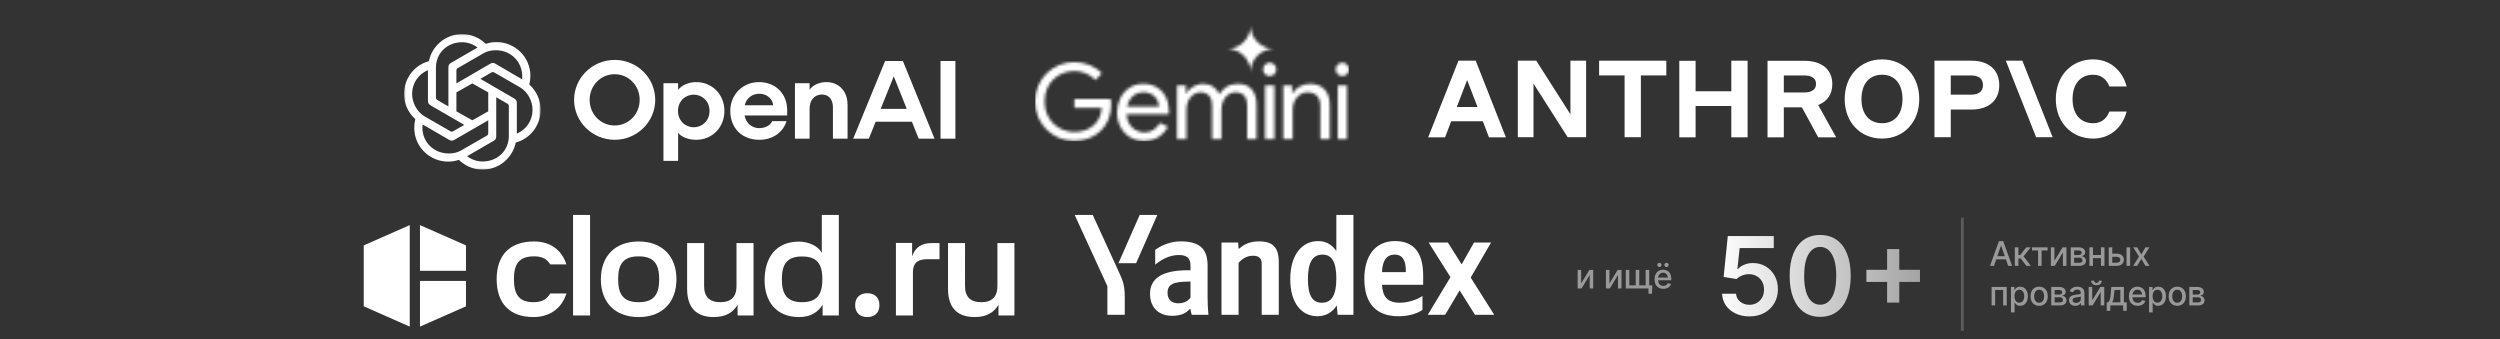
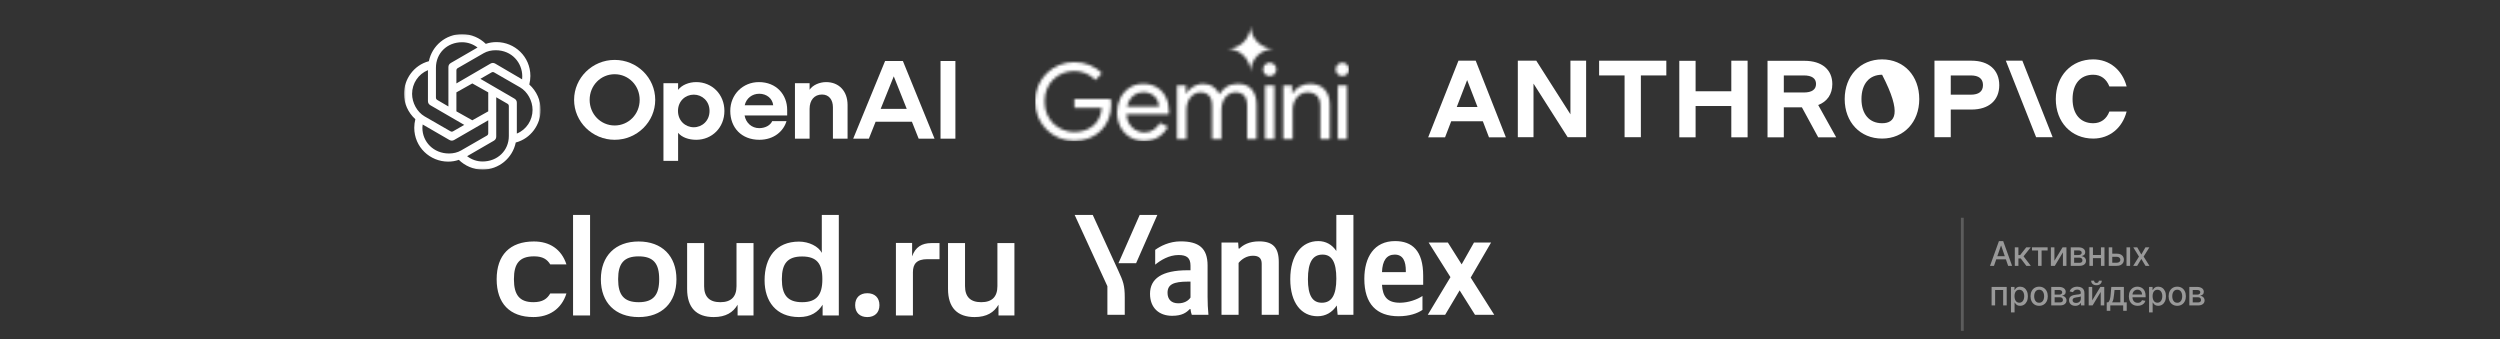
<svg xmlns="http://www.w3.org/2000/svg" width="884" height="120" viewBox="0 0 884 120" fill="none">
  <rect x="0" y="0" width="884" height="120" fill="#333333" stroke="none" />
  <mask id="mask0_2101_8220" style="mask-type:luminance" maskUnits="userSpaceOnUse" x="131" y="0" width="72" height="72">
    <path d="M202.961 0.09H131.061V71.99H202.961V0.09Z" fill="white" />
  </mask>
  <g mask="url(#mask0_2101_8220)">
    <mask id="mask1_2101_8220" style="mask-type:luminance" maskUnits="userSpaceOnUse" x="142" y="12" width="50" height="48">
      <path d="M191.187 12.059H142.84V59.974H191.187V12.059Z" fill="white" />
    </mask>
    <g mask="url(#mask1_2101_8220)">
      <path d="M161.383 29.5V24.948C161.383 24.565 161.527 24.277 161.862 24.085L171.014 18.815C172.26 18.096 173.745 17.761 175.278 17.761C181.028 17.761 184.67 22.217 184.67 26.96C184.67 27.296 184.67 27.679 184.622 28.063L175.135 22.504C174.56 22.169 173.985 22.169 173.41 22.504L161.383 29.5ZM182.753 47.229V36.352C182.753 35.681 182.466 35.202 181.891 34.866L169.864 27.871L173.793 25.619C174.128 25.427 174.416 25.427 174.751 25.619L183.903 30.889C186.539 32.423 188.311 35.681 188.311 38.843C188.311 42.484 186.155 45.839 182.753 47.228V47.229ZM158.556 37.646L154.627 35.346C154.292 35.154 154.148 34.867 154.148 34.483V23.942C154.148 18.815 158.077 14.934 163.396 14.934C165.408 14.934 167.277 15.605 168.858 16.803L159.419 22.265C158.844 22.601 158.557 23.08 158.557 23.751V37.646L158.556 37.646ZM167.013 42.533L161.383 39.371V32.663L167.013 29.5L172.643 32.663V39.371L167.013 42.533ZM170.631 57.099C168.618 57.099 166.75 56.428 165.168 55.231L174.607 49.768C175.182 49.433 175.47 48.954 175.47 48.283V34.387L179.447 36.687C179.782 36.879 179.926 37.166 179.926 37.549V48.091C179.926 53.218 175.949 57.099 170.631 57.099V57.099ZM159.275 46.414L150.123 41.144C147.487 39.61 145.714 36.352 145.714 33.19C145.714 29.5 147.919 26.194 151.32 24.805V35.729C151.32 36.4 151.608 36.879 152.183 37.215L164.162 44.162L160.233 46.414C159.898 46.606 159.61 46.606 159.275 46.414ZM158.748 54.272C153.333 54.272 149.356 50.2 149.356 45.169C149.356 44.785 149.404 44.402 149.452 44.018L158.891 49.481C159.466 49.816 160.041 49.816 160.616 49.481L172.643 42.533V47.085C172.643 47.469 172.499 47.756 172.164 47.948L163.012 53.218C161.766 53.937 160.281 54.272 158.747 54.272H158.748ZM170.631 59.974C176.429 59.974 181.268 55.853 182.37 50.391C187.737 49.001 191.187 43.97 191.187 38.843C191.187 35.489 189.749 32.231 187.162 29.883C187.401 28.877 187.545 27.871 187.545 26.865C187.545 20.013 181.987 14.886 175.566 14.886C174.273 14.886 173.027 15.077 171.781 15.509C169.624 13.4 166.654 12.059 163.396 12.059C157.598 12.059 152.759 16.179 151.656 21.642C146.29 23.032 142.84 28.063 142.84 33.189C142.84 36.544 144.277 39.802 146.865 42.15C146.625 43.156 146.481 44.162 146.481 45.168C146.481 52.02 152.04 57.147 158.46 57.147C159.754 57.147 161 56.956 162.245 56.524C164.401 58.633 167.372 59.974 170.631 59.974Z" fill="white" />
    </g>
  </g>
  <g clip-path="url(#clip0_2101_8220)">
    <path d="M217.344 21.184C209.455 21.184 203 27.54 203 35.307C203 43.075 209.455 49.43 217.344 49.43C225.233 49.43 231.688 43.114 231.688 35.307C231.688 27.5 225.273 21.184 217.344 21.184ZM217.344 44.37C212.443 44.37 208.498 40.407 208.498 35.307C208.498 30.207 212.443 26.245 217.344 26.245C222.245 26.245 226.189 30.207 226.189 35.307C226.189 40.407 222.245 44.37 217.344 44.37Z" fill="white" />
    <path d="M246.19 29.03C243.6 29.03 241.09 30.05 239.775 31.776V29.422H234.596V56.884H239.775V46.959C241.09 48.567 243.521 49.43 246.19 49.43C251.768 49.43 256.151 45.115 256.151 39.23C256.151 33.346 251.768 29.03 246.19 29.03ZM245.314 44.997C242.365 44.997 239.736 42.722 239.736 39.23C239.736 35.739 242.365 33.463 245.314 33.463C248.262 33.463 250.892 35.739 250.892 39.23C250.892 42.722 248.262 44.997 245.314 44.997Z" fill="white" />
    <path d="M268.345 29.03C262.687 29.03 258.225 33.385 258.225 39.23C258.225 45.075 262.129 49.43 268.504 49.43C273.724 49.43 277.071 46.331 278.107 42.839H273.046C272.409 44.291 270.616 45.311 268.464 45.311C265.795 45.311 263.763 43.467 263.285 40.839H278.346V38.838C278.346 33.502 274.561 29.03 268.345 29.03ZM263.325 37.229C263.882 34.758 265.954 33.149 268.464 33.149C271.134 33.149 273.166 34.876 273.405 37.229H263.325Z" fill="white" />
    <path d="M292.13 29.03C289.82 29.03 287.389 30.05 286.273 31.737V29.422H281.094V49.038H286.273V38.485C286.273 35.425 287.947 33.424 290.656 33.424C293.166 33.424 294.521 35.307 294.521 37.935V49.038H299.701V37.112C299.701 32.247 296.673 29.03 292.13 29.03Z" fill="white" />
    <path d="M312.967 21.577L301.691 49.039H307.23L309.62 43.036H322.45L324.841 49.039H330.459L319.263 21.577H312.967ZM311.413 38.486L316.035 26.991L320.617 38.486H311.413Z" fill="white" />
    <path d="M337.83 21.577H332.57V49.039H337.83V21.577Z" fill="white" />
  </g>
  <g clip-path="url(#clip1_2101_8220)">
    <mask id="mask2_2101_8220" style="mask-type:alpha" maskUnits="userSpaceOnUse" x="366" y="9" width="111" height="41">
      <path fill-rule="evenodd" clip-rule="evenodd" d="M441.546 22.307C441.986 23.313 442.207 24.387 442.207 25.531C442.207 24.387 442.42 23.313 442.847 22.307C443.287 21.302 443.879 20.427 444.623 19.683C445.367 18.939 446.241 18.354 447.246 17.927C448.251 17.486 449.325 17.265 450.468 17.265C449.325 17.265 448.251 17.052 447.246 16.625C446.241 16.184 445.367 15.592 444.623 14.848C443.879 14.104 443.287 13.229 442.847 12.223C442.42 11.218 442.207 10.143 442.207 9C442.207 10.143 441.986 11.218 441.546 12.223C441.119 13.229 440.534 14.104 439.79 14.848C439.047 15.592 438.172 16.184 437.167 16.625C436.162 17.052 435.088 17.265 433.945 17.265C435.088 17.265 436.162 17.486 437.167 17.927C438.172 18.354 439.047 18.939 439.79 19.683C440.534 20.427 441.119 21.302 441.546 22.307ZM374.439 48.754C376.124 49.448 377.921 49.795 379.83 49.795C381.763 49.795 383.522 49.485 385.109 48.866C386.695 48.246 388.07 47.365 389.235 46.225C390.4 45.084 391.305 43.733 391.949 42.171C392.593 40.584 392.916 38.848 392.916 36.963V36.926C392.916 36.579 392.891 36.257 392.841 35.959C392.816 35.661 392.779 35.352 392.73 35.029H379.904V38.116H389.57C389.47 39.604 389.124 40.894 388.529 41.985C387.959 43.051 387.228 43.931 386.335 44.625C385.468 45.319 384.464 45.84 383.324 46.188C382.209 46.51 381.044 46.671 379.83 46.671C378.491 46.671 377.19 46.423 375.926 45.927C374.662 45.431 373.534 44.712 372.543 43.77C371.576 42.828 370.808 41.699 370.238 40.385C369.668 39.046 369.383 37.546 369.383 35.885C369.383 34.223 369.656 32.736 370.201 31.421C370.771 30.082 371.539 28.954 372.506 28.037C373.472 27.094 374.588 26.375 375.852 25.879C377.14 25.383 378.466 25.135 379.83 25.135C380.846 25.135 381.812 25.272 382.729 25.545C383.646 25.793 384.489 26.152 385.257 26.623C386.05 27.094 386.732 27.665 387.302 28.334L389.607 25.954C388.492 24.689 387.066 23.71 385.332 23.015C383.621 22.321 381.787 21.974 379.83 21.974C377.946 21.974 376.161 22.321 374.476 23.015C372.816 23.71 371.341 24.689 370.052 25.954C368.788 27.218 367.797 28.694 367.078 30.38C366.359 32.066 366 33.901 366 35.885C366 37.868 366.359 39.703 367.078 41.389C367.797 43.075 368.788 44.551 370.052 45.816C371.316 47.08 372.778 48.06 374.439 48.754ZM399.577 48.494C401.014 49.361 402.65 49.795 404.484 49.795C406.566 49.795 408.313 49.324 409.726 48.382C411.139 47.44 412.217 46.25 412.96 44.811L410.135 43.472C409.614 44.415 408.895 45.208 407.979 45.853C407.086 46.498 405.971 46.82 404.633 46.82C403.592 46.82 402.588 46.56 401.621 46.039C400.655 45.518 399.862 44.737 399.242 43.696C398.707 42.796 398.403 41.692 398.33 40.385H413.258C413.282 40.261 413.295 40.1 413.295 39.902C413.32 39.703 413.332 39.517 413.332 39.344C413.332 37.459 412.96 35.785 412.217 34.322C411.498 32.859 410.457 31.719 409.094 30.901C407.731 30.058 406.107 29.636 404.224 29.636C402.365 29.636 400.742 30.107 399.354 31.049C397.966 31.967 396.888 33.194 396.119 34.732C395.376 36.269 395.004 37.943 395.004 39.753C395.004 41.687 395.401 43.41 396.194 44.923C397.012 46.436 398.139 47.626 399.577 48.494ZM398.519 37.67C398.636 37.118 398.803 36.597 399.019 36.108C399.49 35.042 400.172 34.199 401.064 33.579C401.981 32.934 403.047 32.611 404.261 32.611C405.277 32.611 406.132 32.785 406.826 33.132C407.52 33.455 408.09 33.876 408.536 34.397C408.982 34.918 409.305 35.475 409.503 36.071C409.701 36.641 409.812 37.174 409.837 37.67H398.519ZM416.175 30.231V49.2H419.521V38.637C419.521 37.596 419.731 36.616 420.153 35.699C420.574 34.781 421.157 34.05 421.9 33.504C422.644 32.934 423.486 32.649 424.428 32.649C425.742 32.649 426.758 33.033 427.477 33.802C428.22 34.546 428.592 35.823 428.592 37.633V49.2H431.9V38.563C431.9 37.521 432.111 36.554 432.533 35.661C432.954 34.744 433.536 34.013 434.28 33.467C435.023 32.922 435.866 32.649 436.808 32.649C438.146 32.649 439.174 33.021 439.893 33.765C440.637 34.508 441.009 35.785 441.009 37.596V49.2H444.317V37.038C444.317 34.831 443.772 33.045 442.682 31.682C441.616 30.318 439.943 29.636 437.663 29.636C436.151 29.636 434.85 29.983 433.759 30.677C432.669 31.372 431.801 32.252 431.157 33.318C430.711 32.227 429.98 31.347 428.963 30.677C427.972 29.983 426.77 29.636 425.358 29.636C424.564 29.636 423.771 29.797 422.978 30.119C422.21 30.417 421.528 30.826 420.933 31.347C420.339 31.843 419.868 32.401 419.521 33.021H419.372V30.231H416.175ZM447.328 30.231V49.2H450.637V30.231H447.328ZM447.291 26.214C447.762 26.66 448.32 26.884 448.964 26.884C449.633 26.884 450.191 26.66 450.637 26.214C451.083 25.743 451.306 25.185 451.306 24.54C451.306 23.871 451.083 23.313 450.637 22.867C450.191 22.395 449.633 22.16 448.964 22.16C448.32 22.16 447.762 22.395 447.291 22.867C446.845 23.313 446.622 23.871 446.622 24.54C446.622 25.185 446.845 25.743 447.291 26.214ZM453.745 30.231V49.2H457.09V38.637C457.09 37.62 457.301 36.666 457.722 35.773C458.169 34.856 458.776 34.112 459.544 33.541C460.312 32.946 461.217 32.649 462.258 32.649C463.646 32.649 464.761 33.033 465.604 33.802C466.446 34.546 466.868 35.823 466.868 37.633V49.2H470.214V37.038C470.214 34.806 469.619 33.021 468.429 31.682C467.239 30.318 465.492 29.636 463.187 29.636C461.824 29.636 460.585 29.971 459.47 30.64C458.355 31.31 457.549 32.103 457.053 33.021H456.904V30.231H453.745ZM473.022 30.231V49.2H476.331V30.231H473.022ZM472.985 26.214C473.456 26.66 474.014 26.884 474.658 26.884C475.327 26.884 475.885 26.66 476.331 26.214C476.777 25.743 477 25.185 477 24.54C477 23.871 476.777 23.313 476.331 22.867C475.885 22.395 475.327 22.16 474.658 22.16C474.014 22.16 473.456 22.395 472.985 22.867C472.539 23.313 472.316 23.871 472.316 24.54C472.316 25.185 472.539 25.743 472.985 26.214Z" fill="white" />
    </mask>
    <g mask="url(#mask2_2101_8220)">
      <path d="M583.432 -138.033H314.938V83.214H583.432V-138.033Z" fill="white" />
    </g>
  </g>
  <g clip-path="url(#clip2_2101_8220)">
    <path d="M555.304 40.415L543.229 21.461H536.701V48.513H542.248V29.559L554.323 48.513H560.851V21.461H555.304V40.415Z" fill="white" />
    <path d="M565.447 26.673H574.45V48.513H580.21V26.673H589.213V21.461H565.447V26.673Z" fill="white" />
    <path d="M612.192 32.273H599.563V21.504H593.803V48.556H599.563V37.486H612.192V48.556H617.952V21.461H612.192V32.273Z" fill="white" />
    <path d="M630.756 26.673H637.839C640.655 26.673 642.148 27.707 642.148 29.689C642.148 31.67 640.655 32.704 637.839 32.704H630.756V26.673ZM647.908 29.732C647.908 24.606 644.196 21.504 638.095 21.504H624.996V48.556H630.756V37.959H637.156L642.916 48.556H649.274L642.916 37.141C646.116 35.892 647.908 33.307 647.908 29.732Z" fill="white" />
-     <path d="M665.51 43.572C660.987 43.572 658.214 40.342 658.214 35.043C658.214 29.659 660.987 26.428 665.51 26.428C669.99 26.428 672.721 29.659 672.721 35.043C672.721 40.342 669.99 43.572 665.51 43.572ZM665.51 21C657.787 21 652.283 26.815 652.283 35.043C652.283 43.185 657.745 49 665.51 49C673.19 49 678.651 43.185 678.651 35.043C678.651 26.815 673.233 21 665.51 21Z" fill="white" />
+     <path d="M665.51 43.572C660.987 43.572 658.214 40.342 658.214 35.043C658.214 29.659 660.987 26.428 665.51 26.428C672.721 40.342 669.99 43.572 665.51 43.572ZM665.51 21C657.787 21 652.283 26.815 652.283 35.043C652.283 43.185 657.745 49 665.51 49C673.19 49 678.651 43.185 678.651 35.043C678.651 26.815 673.233 21 665.51 21Z" fill="white" />
    <path d="M696.87 33.48H689.787V26.673H696.87C699.686 26.673 701.18 27.836 701.18 30.076C701.18 32.316 699.729 33.48 696.87 33.48ZM697.126 21.461H684.027V48.513H689.787V38.735H697.126C703.228 38.735 706.94 35.504 706.94 30.119C706.94 24.735 703.228 21.461 697.126 21.461Z" fill="white" />
    <path d="M745.874 39.437C744.893 42.065 742.887 43.572 740.156 43.572C735.634 43.572 732.86 40.342 732.86 35.043C732.86 29.659 735.634 26.428 740.156 26.428C742.887 26.428 744.85 27.935 745.874 30.563H751.975C750.439 24.748 745.959 21 740.156 21C732.434 21 726.93 26.815 726.93 35.043C726.93 43.185 732.391 49 740.156 49C746.002 49 750.482 45.209 751.975 39.437H745.874Z" fill="white" />
    <path d="M709.26 21.461L719.969 48.513H725.815L715.105 21.461H709.26Z" fill="white" />
    <path d="M515.112 37.83L518.781 28.31L522.451 37.83H515.112ZM515.709 21.461L505 48.556H510.973L513.149 42.87H524.328L526.504 48.556H532.478L521.811 21.461H515.709Z" fill="white" />
  </g>
-   <path d="M618.611 111.883C616.786 111.883 615.153 111.541 613.711 110.857C612.269 110.163 611.124 109.214 610.276 108.01C609.436 106.805 608.989 105.428 608.934 103.876H613.862C613.953 105.026 614.45 105.966 615.354 106.696C616.257 107.417 617.343 107.777 618.611 107.777C619.606 107.777 620.491 107.549 621.266 107.093C622.042 106.637 622.653 106.002 623.1 105.19C623.547 104.378 623.766 103.452 623.757 102.412C623.766 101.353 623.543 100.414 623.087 99.592C622.63 98.771 622.005 98.128 621.212 97.663C620.418 97.188 619.505 96.951 618.474 96.951C617.635 96.942 616.809 97.097 615.997 97.416C615.185 97.736 614.541 98.155 614.067 98.675L609.482 97.923L610.946 83.469H627.206V87.712H615.148L614.341 95.144H614.505C615.025 94.533 615.76 94.026 616.709 93.625C617.658 93.214 618.698 93.009 619.829 93.009C621.526 93.009 623.041 93.411 624.373 94.213C625.705 95.007 626.755 96.102 627.521 97.498C628.288 98.894 628.671 100.491 628.671 102.289C628.671 104.141 628.242 105.793 627.384 107.243C626.536 108.685 625.354 109.821 623.839 110.651C622.334 111.473 620.591 111.883 618.611 111.883ZM643.617 112.034C641.363 112.034 639.429 111.464 637.814 110.323C636.208 109.173 634.971 107.517 634.105 105.355C633.247 103.183 632.818 100.569 632.818 97.512C632.827 94.455 633.261 91.855 634.118 89.71C634.985 87.557 636.221 85.915 637.827 84.783C639.442 83.652 641.372 83.086 643.617 83.086C645.862 83.086 647.791 83.652 649.406 84.783C651.021 85.915 652.258 87.557 653.116 89.71C653.982 91.864 654.416 94.464 654.416 97.512C654.416 100.578 653.982 103.197 653.116 105.368C652.258 107.531 651.021 109.182 649.406 110.323C647.801 111.464 645.871 112.034 643.617 112.034ZM643.617 107.75C645.369 107.75 646.751 106.888 647.764 105.163C648.786 103.429 649.297 100.879 649.297 97.512C649.297 95.286 649.064 93.415 648.599 91.9C648.134 90.386 647.477 89.245 646.628 88.479C645.779 87.703 644.776 87.315 643.617 87.315C641.874 87.315 640.496 88.182 639.483 89.916C638.471 91.64 637.96 94.172 637.951 97.512C637.941 99.748 638.165 101.627 638.621 103.151C639.087 104.675 639.744 105.825 640.592 106.6C641.441 107.367 642.449 107.75 643.617 107.75ZM667.285 107.011V88.068H671.583V107.011H667.285ZM659.962 99.688V95.391H678.905V99.688H659.962Z" fill="url(#paint0_linear_2101_8220)" />
  <line opacity="0.2" x1="693.875" y1="77" x2="693.875" y2="117" stroke="white" />
  <path opacity="0.5" d="M705.071 94H703.673L706.814 85.273H708.335L711.476 94H710.078L707.611 86.858H707.543L705.071 94ZM705.305 90.582H709.839V91.69H705.305V90.582ZM712.437 94V87.454H713.711V90.199H714.325L716.485 87.454H718.062L715.527 90.638L718.092 94H716.511L714.538 91.383H713.711V94H712.437ZM718.518 88.554V87.454H724.041V88.554H721.906V94H720.662V88.554H718.518ZM726.441 92.215L729.326 87.454H730.698V94H729.449V89.236L726.577 94H725.192V87.454H726.441V92.215ZM732.214 94V87.454H734.929C735.667 87.454 736.253 87.612 736.684 87.928C737.116 88.24 737.332 88.665 737.332 89.202C737.332 89.585 737.21 89.889 736.966 90.114C736.721 90.338 736.397 90.489 735.994 90.565C736.287 90.599 736.555 90.688 736.799 90.829C737.044 90.969 737.24 91.156 737.387 91.392C737.538 91.628 737.613 91.909 737.613 92.236C737.613 92.582 737.524 92.889 737.345 93.156C737.166 93.421 736.906 93.628 736.565 93.778C736.227 93.926 735.819 94 735.342 94H732.214ZM733.412 92.935H735.342C735.657 92.935 735.905 92.859 736.083 92.709C736.262 92.558 736.352 92.354 736.352 92.095C736.352 91.791 736.262 91.553 736.083 91.379C735.905 91.203 735.657 91.115 735.342 91.115H733.412V92.935ZM733.412 90.182H734.941C735.18 90.182 735.385 90.148 735.555 90.079C735.728 90.011 735.86 89.915 735.951 89.79C736.045 89.662 736.092 89.511 736.092 89.338C736.092 89.085 735.988 88.888 735.781 88.746C735.574 88.604 735.289 88.533 734.929 88.533H733.412V90.182ZM743.25 90.178V91.281H739.705V90.178H743.25ZM740.063 87.454V94H738.814V87.454H740.063ZM744.141 87.454V94H742.897V87.454H744.141ZM746.608 89.704H748.508C749.309 89.704 749.926 89.903 750.358 90.301C750.789 90.699 751.005 91.212 751.005 91.84C751.005 92.249 750.909 92.617 750.716 92.943C750.522 93.27 750.24 93.528 749.868 93.719C749.495 93.906 749.042 94 748.508 94H745.649V87.454H746.897V92.901H748.508C748.875 92.901 749.176 92.805 749.412 92.615C749.647 92.422 749.765 92.176 749.765 91.878C749.765 91.562 749.647 91.305 749.412 91.106C749.176 90.905 748.875 90.804 748.508 90.804H746.608V89.704ZM751.934 94V87.454H753.208V94H751.934ZM755.727 87.454L757.172 90.003L758.629 87.454H760.023L757.982 90.727L760.04 94H758.646L757.172 91.554L755.702 94H754.304L756.341 90.727L754.33 87.454H755.727ZM704.232 108V101.455H709.571V108H708.322V102.554H705.472V108H704.232ZM711.078 110.455V101.455H712.322V102.516H712.429C712.502 102.379 712.609 102.222 712.748 102.043C712.887 101.864 713.081 101.707 713.328 101.574C713.575 101.438 713.902 101.369 714.308 101.369C714.836 101.369 715.308 101.503 715.723 101.77C716.137 102.037 716.463 102.422 716.699 102.925C716.937 103.428 717.056 104.033 717.056 104.74C717.056 105.447 716.939 106.054 716.703 106.56C716.467 107.062 716.143 107.45 715.731 107.723C715.319 107.993 714.849 108.128 714.321 108.128C713.923 108.128 713.598 108.061 713.345 107.928C713.095 107.794 712.899 107.638 712.757 107.459C712.615 107.28 712.505 107.121 712.429 106.982H712.352V110.455H711.078ZM712.326 104.727C712.326 105.187 712.393 105.591 712.527 105.938C712.66 106.284 712.853 106.555 713.106 106.751C713.359 106.945 713.669 107.041 714.035 107.041C714.416 107.041 714.734 106.94 714.99 106.739C715.245 106.534 715.439 106.257 715.569 105.908C715.703 105.558 715.77 105.165 715.77 104.727C715.77 104.295 715.704 103.908 715.574 103.564C715.446 103.22 715.252 102.949 714.994 102.75C714.738 102.551 714.419 102.452 714.035 102.452C713.666 102.452 713.353 102.547 713.098 102.737C712.845 102.928 712.653 103.193 712.522 103.534C712.392 103.875 712.326 104.273 712.326 104.727ZM721.044 108.132C720.431 108.132 719.895 107.991 719.438 107.71C718.98 107.429 718.625 107.036 718.373 106.53C718.12 106.024 717.993 105.433 717.993 104.757C717.993 104.078 718.12 103.484 718.373 102.976C718.625 102.467 718.98 102.072 719.438 101.791C719.895 101.51 720.431 101.369 721.044 101.369C721.658 101.369 722.194 101.51 722.651 101.791C723.108 102.072 723.463 102.467 723.716 102.976C723.969 103.484 724.096 104.078 724.096 104.757C724.096 105.433 723.969 106.024 723.716 106.53C723.463 107.036 723.108 107.429 722.651 107.71C722.194 107.991 721.658 108.132 721.044 108.132ZM721.049 107.062C721.446 107.062 721.776 106.957 722.037 106.747C722.299 106.537 722.492 106.257 722.617 105.908C722.745 105.558 722.809 105.173 722.809 104.753C722.809 104.335 722.745 103.952 722.617 103.602C722.492 103.25 722.299 102.967 722.037 102.754C721.776 102.541 721.446 102.435 721.049 102.435C720.648 102.435 720.316 102.541 720.052 102.754C719.79 102.967 719.596 103.25 719.468 103.602C719.343 103.952 719.28 104.335 719.28 104.753C719.28 105.173 719.343 105.558 719.468 105.908C719.596 106.257 719.79 106.537 720.052 106.747C720.316 106.957 720.648 107.062 721.049 107.062ZM725.321 108V101.455H728.036C728.774 101.455 729.359 101.612 729.791 101.928C730.223 102.24 730.439 102.665 730.439 103.202C730.439 103.585 730.317 103.889 730.072 104.114C729.828 104.338 729.504 104.489 729.101 104.565C729.393 104.599 729.662 104.687 729.906 104.83C730.151 104.969 730.347 105.156 730.494 105.392C730.645 105.628 730.72 105.909 730.72 106.236C730.72 106.582 730.631 106.889 730.452 107.156C730.273 107.42 730.013 107.628 729.672 107.778C729.334 107.926 728.926 108 728.449 108H725.321ZM726.518 106.935H728.449C728.764 106.935 729.011 106.859 729.19 106.709C729.369 106.558 729.459 106.354 729.459 106.095C729.459 105.791 729.369 105.553 729.19 105.379C729.011 105.203 728.764 105.115 728.449 105.115H726.518V106.935ZM726.518 104.182H728.048C728.287 104.182 728.491 104.148 728.662 104.08C728.835 104.011 728.967 103.915 729.058 103.79C729.152 103.662 729.199 103.511 729.199 103.338C729.199 103.085 729.095 102.888 728.888 102.746C728.68 102.604 728.396 102.533 728.036 102.533H726.518V104.182ZM733.826 108.145C733.411 108.145 733.036 108.068 732.701 107.915C732.366 107.759 732.1 107.533 731.904 107.237C731.711 106.942 731.614 106.58 731.614 106.151C731.614 105.781 731.685 105.477 731.827 105.239C731.969 105 732.161 104.811 732.403 104.672C732.644 104.533 732.914 104.428 733.212 104.357C733.511 104.286 733.815 104.232 734.124 104.195C734.516 104.149 734.835 104.112 735.079 104.084C735.323 104.053 735.501 104.003 735.612 103.935C735.722 103.866 735.778 103.756 735.778 103.602V103.572C735.778 103.2 735.673 102.912 735.462 102.707C735.255 102.503 734.945 102.401 734.533 102.401C734.104 102.401 733.766 102.496 733.519 102.686C733.275 102.874 733.106 103.082 733.012 103.312L731.815 103.04C731.957 102.642 732.164 102.321 732.437 102.077C732.712 101.83 733.029 101.651 733.387 101.54C733.745 101.426 734.121 101.369 734.516 101.369C734.778 101.369 735.055 101.401 735.347 101.463C735.643 101.523 735.918 101.634 736.174 101.795C736.433 101.957 736.644 102.189 736.809 102.49C736.974 102.788 737.056 103.176 737.056 103.653V108H735.812V107.105H735.761C735.678 107.27 735.555 107.432 735.39 107.591C735.225 107.75 735.014 107.882 734.755 107.987C734.496 108.092 734.187 108.145 733.826 108.145ZM734.103 107.122C734.455 107.122 734.756 107.053 735.006 106.913C735.259 106.774 735.451 106.592 735.582 106.368C735.715 106.141 735.782 105.898 735.782 105.639V104.795C735.737 104.841 735.648 104.884 735.518 104.923C735.39 104.96 735.244 104.993 735.079 105.021C734.914 105.047 734.754 105.071 734.597 105.094C734.441 105.114 734.31 105.131 734.205 105.145C733.958 105.176 733.732 105.229 733.528 105.303C733.326 105.376 733.164 105.483 733.042 105.622C732.923 105.759 732.863 105.94 732.863 106.168C732.863 106.483 732.979 106.722 733.212 106.884C733.445 107.043 733.742 107.122 734.103 107.122ZM739.805 106.214L742.69 101.455H744.062V108H742.814V103.236L739.941 108H738.557V101.455H739.805V106.214ZM742.145 99.239H743.193C743.193 99.719 743.022 100.109 742.682 100.411C742.343 100.709 741.886 100.858 741.309 100.858C740.735 100.858 740.28 100.709 739.941 100.411C739.603 100.109 739.434 99.719 739.434 99.239H740.478C740.478 99.452 740.541 99.641 740.666 99.805C740.791 99.967 741.005 100.048 741.309 100.048C741.608 100.048 741.821 99.967 741.949 99.805C742.079 99.644 742.145 99.454 742.145 99.239ZM744.939 109.888V106.896H745.472C745.608 106.771 745.723 106.622 745.817 106.449C745.914 106.276 745.995 106.07 746.06 105.831C746.128 105.592 746.185 105.314 746.231 104.996C746.276 104.675 746.316 104.308 746.35 103.896L746.554 101.455H751.003V106.896H752.009V109.888H750.765V108H746.201V109.888H744.939ZM746.836 106.896H749.759V102.545H747.696L747.56 103.896C747.495 104.584 747.412 105.18 747.313 105.686C747.213 106.189 747.054 106.592 746.836 106.896ZM755.879 108.132C755.234 108.132 754.678 107.994 754.212 107.719C753.749 107.44 753.391 107.05 753.139 106.547C752.889 106.041 752.764 105.449 752.764 104.77C752.764 104.099 752.889 103.509 753.139 102.997C753.391 102.486 753.744 102.087 754.195 101.8C754.65 101.513 755.181 101.369 755.789 101.369C756.158 101.369 756.516 101.43 756.863 101.553C757.21 101.675 757.521 101.866 757.796 102.128C758.072 102.389 758.289 102.729 758.448 103.146C758.607 103.561 758.687 104.065 758.687 104.659V105.111H753.484V104.156H757.438C757.438 103.821 757.37 103.524 757.234 103.266C757.097 103.004 756.906 102.798 756.658 102.648C756.414 102.497 756.127 102.422 755.798 102.422C755.44 102.422 755.127 102.51 754.86 102.686C754.596 102.859 754.391 103.087 754.247 103.368C754.104 103.646 754.033 103.949 754.033 104.276V105.021C754.033 105.459 754.11 105.831 754.264 106.138C754.42 106.445 754.637 106.679 754.916 106.841C755.194 107 755.519 107.08 755.891 107.08C756.133 107.08 756.353 107.045 756.552 106.977C756.751 106.906 756.923 106.801 757.068 106.662C757.212 106.523 757.323 106.351 757.4 106.146L758.606 106.364C758.509 106.719 758.336 107.03 758.086 107.297C757.839 107.561 757.528 107.767 757.153 107.915C756.781 108.06 756.356 108.132 755.879 108.132ZM759.904 110.455V101.455H761.148V102.516H761.255C761.329 102.379 761.435 102.222 761.574 102.043C761.713 101.864 761.907 101.707 762.154 101.574C762.401 101.438 762.728 101.369 763.134 101.369C763.662 101.369 764.134 101.503 764.549 101.77C764.963 102.037 765.289 102.422 765.525 102.925C765.763 103.428 765.883 104.033 765.883 104.74C765.883 105.447 765.765 106.054 765.529 106.56C765.293 107.062 764.969 107.45 764.557 107.723C764.145 107.993 763.675 108.128 763.147 108.128C762.749 108.128 762.424 108.061 762.171 107.928C761.921 107.794 761.725 107.638 761.583 107.459C761.441 107.28 761.331 107.121 761.255 106.982H761.178V110.455H759.904ZM761.152 104.727C761.152 105.187 761.219 105.591 761.353 105.938C761.486 106.284 761.679 106.555 761.932 106.751C762.185 106.945 762.495 107.041 762.861 107.041C763.242 107.041 763.56 106.94 763.816 106.739C764.071 106.534 764.265 106.257 764.395 105.908C764.529 105.558 764.596 105.165 764.596 104.727C764.596 104.295 764.53 103.908 764.4 103.564C764.272 103.22 764.079 102.949 763.82 102.75C763.564 102.551 763.245 102.452 762.861 102.452C762.492 102.452 762.179 102.547 761.924 102.737C761.671 102.928 761.479 103.193 761.348 103.534C761.218 103.875 761.152 104.273 761.152 104.727ZM769.87 108.132C769.257 108.132 768.721 107.991 768.264 107.71C767.807 107.429 767.451 107.036 767.199 106.53C766.946 106.024 766.819 105.433 766.819 104.757C766.819 104.078 766.946 103.484 767.199 102.976C767.451 102.467 767.807 102.072 768.264 101.791C768.721 101.51 769.257 101.369 769.87 101.369C770.484 101.369 771.02 101.51 771.477 101.791C771.934 102.072 772.289 102.467 772.542 102.976C772.795 103.484 772.922 104.078 772.922 104.757C772.922 105.433 772.795 106.024 772.542 106.53C772.289 107.036 771.934 107.429 771.477 107.71C771.02 107.991 770.484 108.132 769.87 108.132ZM769.875 107.062C770.272 107.062 770.602 106.957 770.863 106.747C771.125 106.537 771.318 106.257 771.443 105.908C771.571 105.558 771.635 105.173 771.635 104.753C771.635 104.335 771.571 103.952 771.443 103.602C771.318 103.25 771.125 102.967 770.863 102.754C770.602 102.541 770.272 102.435 769.875 102.435C769.474 102.435 769.142 102.541 768.878 102.754C768.616 102.967 768.422 103.25 768.294 103.602C768.169 103.952 768.106 104.335 768.106 104.753C768.106 105.173 768.169 105.558 768.294 105.908C768.422 106.257 768.616 106.537 768.878 106.747C769.142 106.957 769.474 107.062 769.875 107.062ZM774.147 108V101.455H776.862C777.6 101.455 778.185 101.612 778.617 101.928C779.049 102.24 779.265 102.665 779.265 103.202C779.265 103.585 779.143 103.889 778.899 104.114C778.654 104.338 778.33 104.489 777.927 104.565C778.22 104.599 778.488 104.687 778.732 104.83C778.977 104.969 779.173 105.156 779.32 105.392C779.471 105.628 779.546 105.909 779.546 106.236C779.546 106.582 779.457 106.889 779.278 107.156C779.099 107.42 778.839 107.628 778.498 107.778C778.16 107.926 777.752 108 777.275 108H774.147ZM775.345 106.935H777.275C777.59 106.935 777.837 106.859 778.016 106.709C778.195 106.558 778.285 106.354 778.285 106.095C778.285 105.791 778.195 105.553 778.016 105.379C777.837 105.203 777.59 105.115 777.275 105.115H775.345V106.935ZM775.345 104.182H776.874C777.113 104.182 777.318 104.148 777.488 104.08C777.661 104.011 777.793 103.915 777.884 103.79C777.978 103.662 778.025 103.511 778.025 103.338C778.025 103.085 777.921 102.888 777.714 102.746C777.506 102.604 777.222 102.533 776.862 102.533H775.345V104.182Z" fill="white" />
-   <path opacity="0.5" d="M559.105 100.214L561.99 95.454H563.362V102H562.114V97.236L559.241 102H557.857V95.454H559.105V100.214ZM569.106 100.214L571.991 95.454H573.363V102H572.115V97.236L569.243 102H567.858V95.454H569.106V100.214ZM584.259 100.901L584.14 103.875H582.891V102H582.077V100.901H584.259ZM574.88 95.454H576.128V100.896H578.391V95.454H579.64V100.896H581.902V95.454H583.151V102H574.88V95.454ZM588.156 102.132C587.511 102.132 586.956 101.994 586.49 101.719C586.027 101.44 585.669 101.05 585.416 100.547C585.166 100.041 585.041 99.449 585.041 98.77C585.041 98.099 585.166 97.508 585.416 96.997C585.669 96.486 586.021 96.087 586.473 95.8C586.928 95.513 587.459 95.369 588.067 95.369C588.436 95.369 588.794 95.43 589.141 95.553C589.487 95.675 589.798 95.867 590.074 96.128C590.349 96.389 590.567 96.729 590.726 97.146C590.885 97.561 590.965 98.065 590.965 98.659V99.111H585.761V98.156H589.716C589.716 97.821 589.648 97.524 589.511 97.266C589.375 97.004 589.183 96.798 588.936 96.648C588.692 96.497 588.405 96.422 588.075 96.422C587.717 96.422 587.405 96.51 587.138 96.686C586.874 96.859 586.669 97.087 586.524 97.368C586.382 97.646 586.311 97.949 586.311 98.276V99.021C586.311 99.459 586.388 99.831 586.541 100.138C586.697 100.445 586.915 100.679 587.193 100.841C587.472 101 587.797 101.08 588.169 101.08C588.411 101.08 588.631 101.045 588.83 100.977C589.028 100.906 589.2 100.801 589.345 100.662C589.49 100.523 589.601 100.351 589.678 100.146L590.884 100.364C590.787 100.719 590.614 101.03 590.364 101.297C590.117 101.561 589.805 101.767 589.43 101.915C589.058 102.06 588.634 102.132 588.156 102.132ZM586.767 94.428C586.565 94.428 586.389 94.354 586.239 94.206C586.088 94.055 586.013 93.882 586.013 93.686C586.013 93.473 586.088 93.296 586.239 93.153C586.389 93.011 586.565 92.94 586.767 92.94C586.98 92.94 587.158 93.011 587.3 93.153C587.445 93.296 587.517 93.473 587.517 93.686C587.517 93.882 587.445 94.055 587.3 94.206C587.158 94.354 586.98 94.428 586.767 94.428ZM589.273 94.428C589.071 94.428 588.895 94.354 588.744 94.206C588.594 94.055 588.518 93.882 588.518 93.686C588.518 93.473 588.594 93.296 588.744 93.153C588.895 93.011 589.071 92.94 589.273 92.94C589.486 92.94 589.663 93.011 589.805 93.153C589.95 93.296 590.023 93.473 590.023 93.686C590.023 93.882 589.95 94.055 589.805 94.206C589.663 94.354 589.486 94.428 589.273 94.428Z" fill="white" />
  <path d="M397.714 111.314V105.318C397.714 100.796 397.156 99.475 395.43 95.715L386.395 76H380L391.573 101.202V111.314H397.714ZM401.724 93.072L409.236 76H402.993L395.481 93.072H401.724ZM465.88 111.822C468.723 111.822 471.058 110.501 472.682 108.011L472.986 111.314H478.57V76H472.529V88.754C471.007 86.467 468.773 85.248 466.134 85.248C460.297 85.248 456.237 90.176 456.237 98.712C456.237 107.147 460.196 111.822 465.88 111.822ZM502.983 109.586V104.657C501.105 105.928 497.959 107.045 495.015 107.045C490.599 107.045 488.924 104.962 488.67 100.694H503.237V97.493C503.237 88.601 499.329 85.248 493.289 85.248C485.929 85.248 482.427 90.888 482.427 98.611C482.427 107.503 486.792 111.822 494.507 111.822C498.365 111.822 501.207 110.805 502.983 109.586ZM427.001 93.885C427.001 87.686 423.854 85.349 417.458 85.349C413.499 85.349 410.302 87.026 408.475 88.347V93.581C410.403 92.005 413.347 90.176 416.748 90.176C419.641 90.176 420.961 91.192 420.961 93.936V95.562H419.996C410.759 95.562 406.647 98.56 406.647 103.895C406.647 108.824 409.794 111.669 414.464 111.669C418.017 111.669 419.539 110.501 420.707 109.281H420.961C421.011 109.942 421.214 110.805 421.417 111.314H427.305C427.102 109.23 427.001 107.147 427.001 105.064V93.885ZM437.964 92.971C439.081 91.599 440.857 90.43 443.04 90.43C445.172 90.43 446.136 91.345 446.136 93.276V111.314H452.176V92.666C452.176 87.585 450.146 85.349 445.222 85.349C441.619 85.349 439.487 86.67 438.269 87.89H437.964L437.812 85.756H431.924V111.314H437.964V92.971ZM521.56 111.314H528.362L520.038 98.153L527.245 85.756H521.205L516.84 93.479L511.967 85.756H505.166L512.881 98.001L504.861 111.314H511.003L516.129 102.676L521.56 111.314ZM467.657 90.024C470.905 90.024 472.529 92.615 472.529 98.509C472.529 104.454 470.804 107.045 467.403 107.045C464.104 107.045 462.48 104.505 462.48 98.712C462.48 92.666 464.205 90.024 467.657 90.024ZM493.187 90.024C496.182 90.024 497.096 92.513 497.096 95.715V96.223H488.67C488.822 92.158 490.294 90.024 493.187 90.024ZM420.961 105.216C420.199 106.334 418.778 107.249 416.646 107.249C414.109 107.249 412.84 105.775 412.84 103.539C412.84 100.592 414.921 99.576 420.098 99.576H420.961V105.216Z" fill="white" />
-   <path d="M164.771 99.337V108.312L148.502 115.493V99.337H164.771ZM164.771 95.746V86.771L148.502 79.59V95.746H164.771ZM128.617 86.771V108.312L144.886 115.493V79.59L128.617 86.771Z" fill="white" />
  <path d="M188.837 85.381C180.245 85.381 175.617 90.218 175.617 98.746C175.617 107.275 180.245 112.111 188.6 112.111C194.09 112.111 198.524 109.361 200.292 103.769H194.565C193.466 105.663 191.89 106.849 188.6 106.849C183.683 106.849 181.727 104.243 181.727 98.793V98.651C181.727 93.199 183.685 90.643 188.837 90.643C191.892 90.643 193.465 91.684 194.565 93.488H200.292C198.526 88.085 194.327 85.385 188.837 85.385V85.381ZM248.975 101.166C248.975 104.957 250.884 106.853 254.702 106.853C258.52 106.853 260.429 104.957 260.429 101.166V85.952H266.443V111.547H260.814V107.754C259.239 110.456 256.661 112.115 252.366 112.115C246.256 112.115 242.966 108.797 242.966 102.162V85.952H248.979V101.166H248.975ZM341.231 101.166C341.231 104.957 343.14 106.853 346.957 106.853C350.775 106.853 352.684 104.957 352.684 101.166V85.952H358.698V111.547H353.067V107.754C351.493 110.456 348.915 112.115 344.62 112.115C338.51 112.115 335.218 108.797 335.218 102.162V85.952H341.233L341.231 101.166ZM283.625 106.853C288.781 106.853 290.783 104.247 290.783 98.795V98.655C290.783 93.203 288.781 90.691 283.625 90.691C278.469 90.691 276.467 93.205 276.467 98.655V98.796C276.467 104.247 278.469 106.853 283.625 106.853ZM296.606 76V111.547H290.879V107.754C289.254 110.314 286.776 112.115 282.528 112.115C274.413 112.115 270.357 106.523 270.357 99.127C270.357 91.023 274.413 85.43 282.528 85.43C286.06 85.43 289.446 87.139 290.59 89.415V76H296.606ZM202.633 111.547H208.647V76H202.631L202.633 111.547ZM225.828 112.118C217.619 112.118 212.465 107.047 212.465 98.753C212.465 90.46 217.623 85.389 225.828 85.389C234.035 85.389 239.19 90.46 239.19 98.753C239.19 107.047 234.035 112.118 225.828 112.118ZM218.573 98.798C218.573 104.25 220.576 106.857 225.828 106.857C231.081 106.857 233.084 104.25 233.084 98.798V98.658C233.084 93.206 231.081 90.65 225.828 90.65C220.576 90.65 218.573 93.21 218.573 98.656V98.798ZM329.347 85.956H332.212V91.643H327.917C324.097 91.643 322.81 93.397 322.81 96.238V111.547H316.796V85.906H322.523V90.645C323.669 87.374 325.959 85.956 329.351 85.956H329.347ZM306.675 112.118C309.3 112.118 310.97 110.555 310.97 107.9C310.97 105.245 309.3 103.681 306.675 103.681C304.05 103.681 302.382 105.243 302.382 107.9C302.382 110.556 304.052 112.118 306.675 112.118Z" fill="white" />
  <defs>
    <linearGradient id="paint0_linear_2101_8220" x1="606.375" y1="97" x2="683.375" y2="97" gradientUnits="userSpaceOnUse">
      <stop stop-color="white" />
      <stop offset="1" stop-color="#9E9E9E" />
    </linearGradient>
    <clipPath id="clip0_2101_8220">
      <rect width="135" height="36" fill="white" transform="translate(203 21)" />
    </clipPath>
    <clipPath id="clip1_2101_8220">
      <rect width="111" height="41" fill="white" transform="translate(366 9)" />
    </clipPath>
    <clipPath id="clip2_2101_8220">
      <rect width="247" height="28" fill="white" transform="translate(505 21)" />
    </clipPath>
  </defs>
</svg>